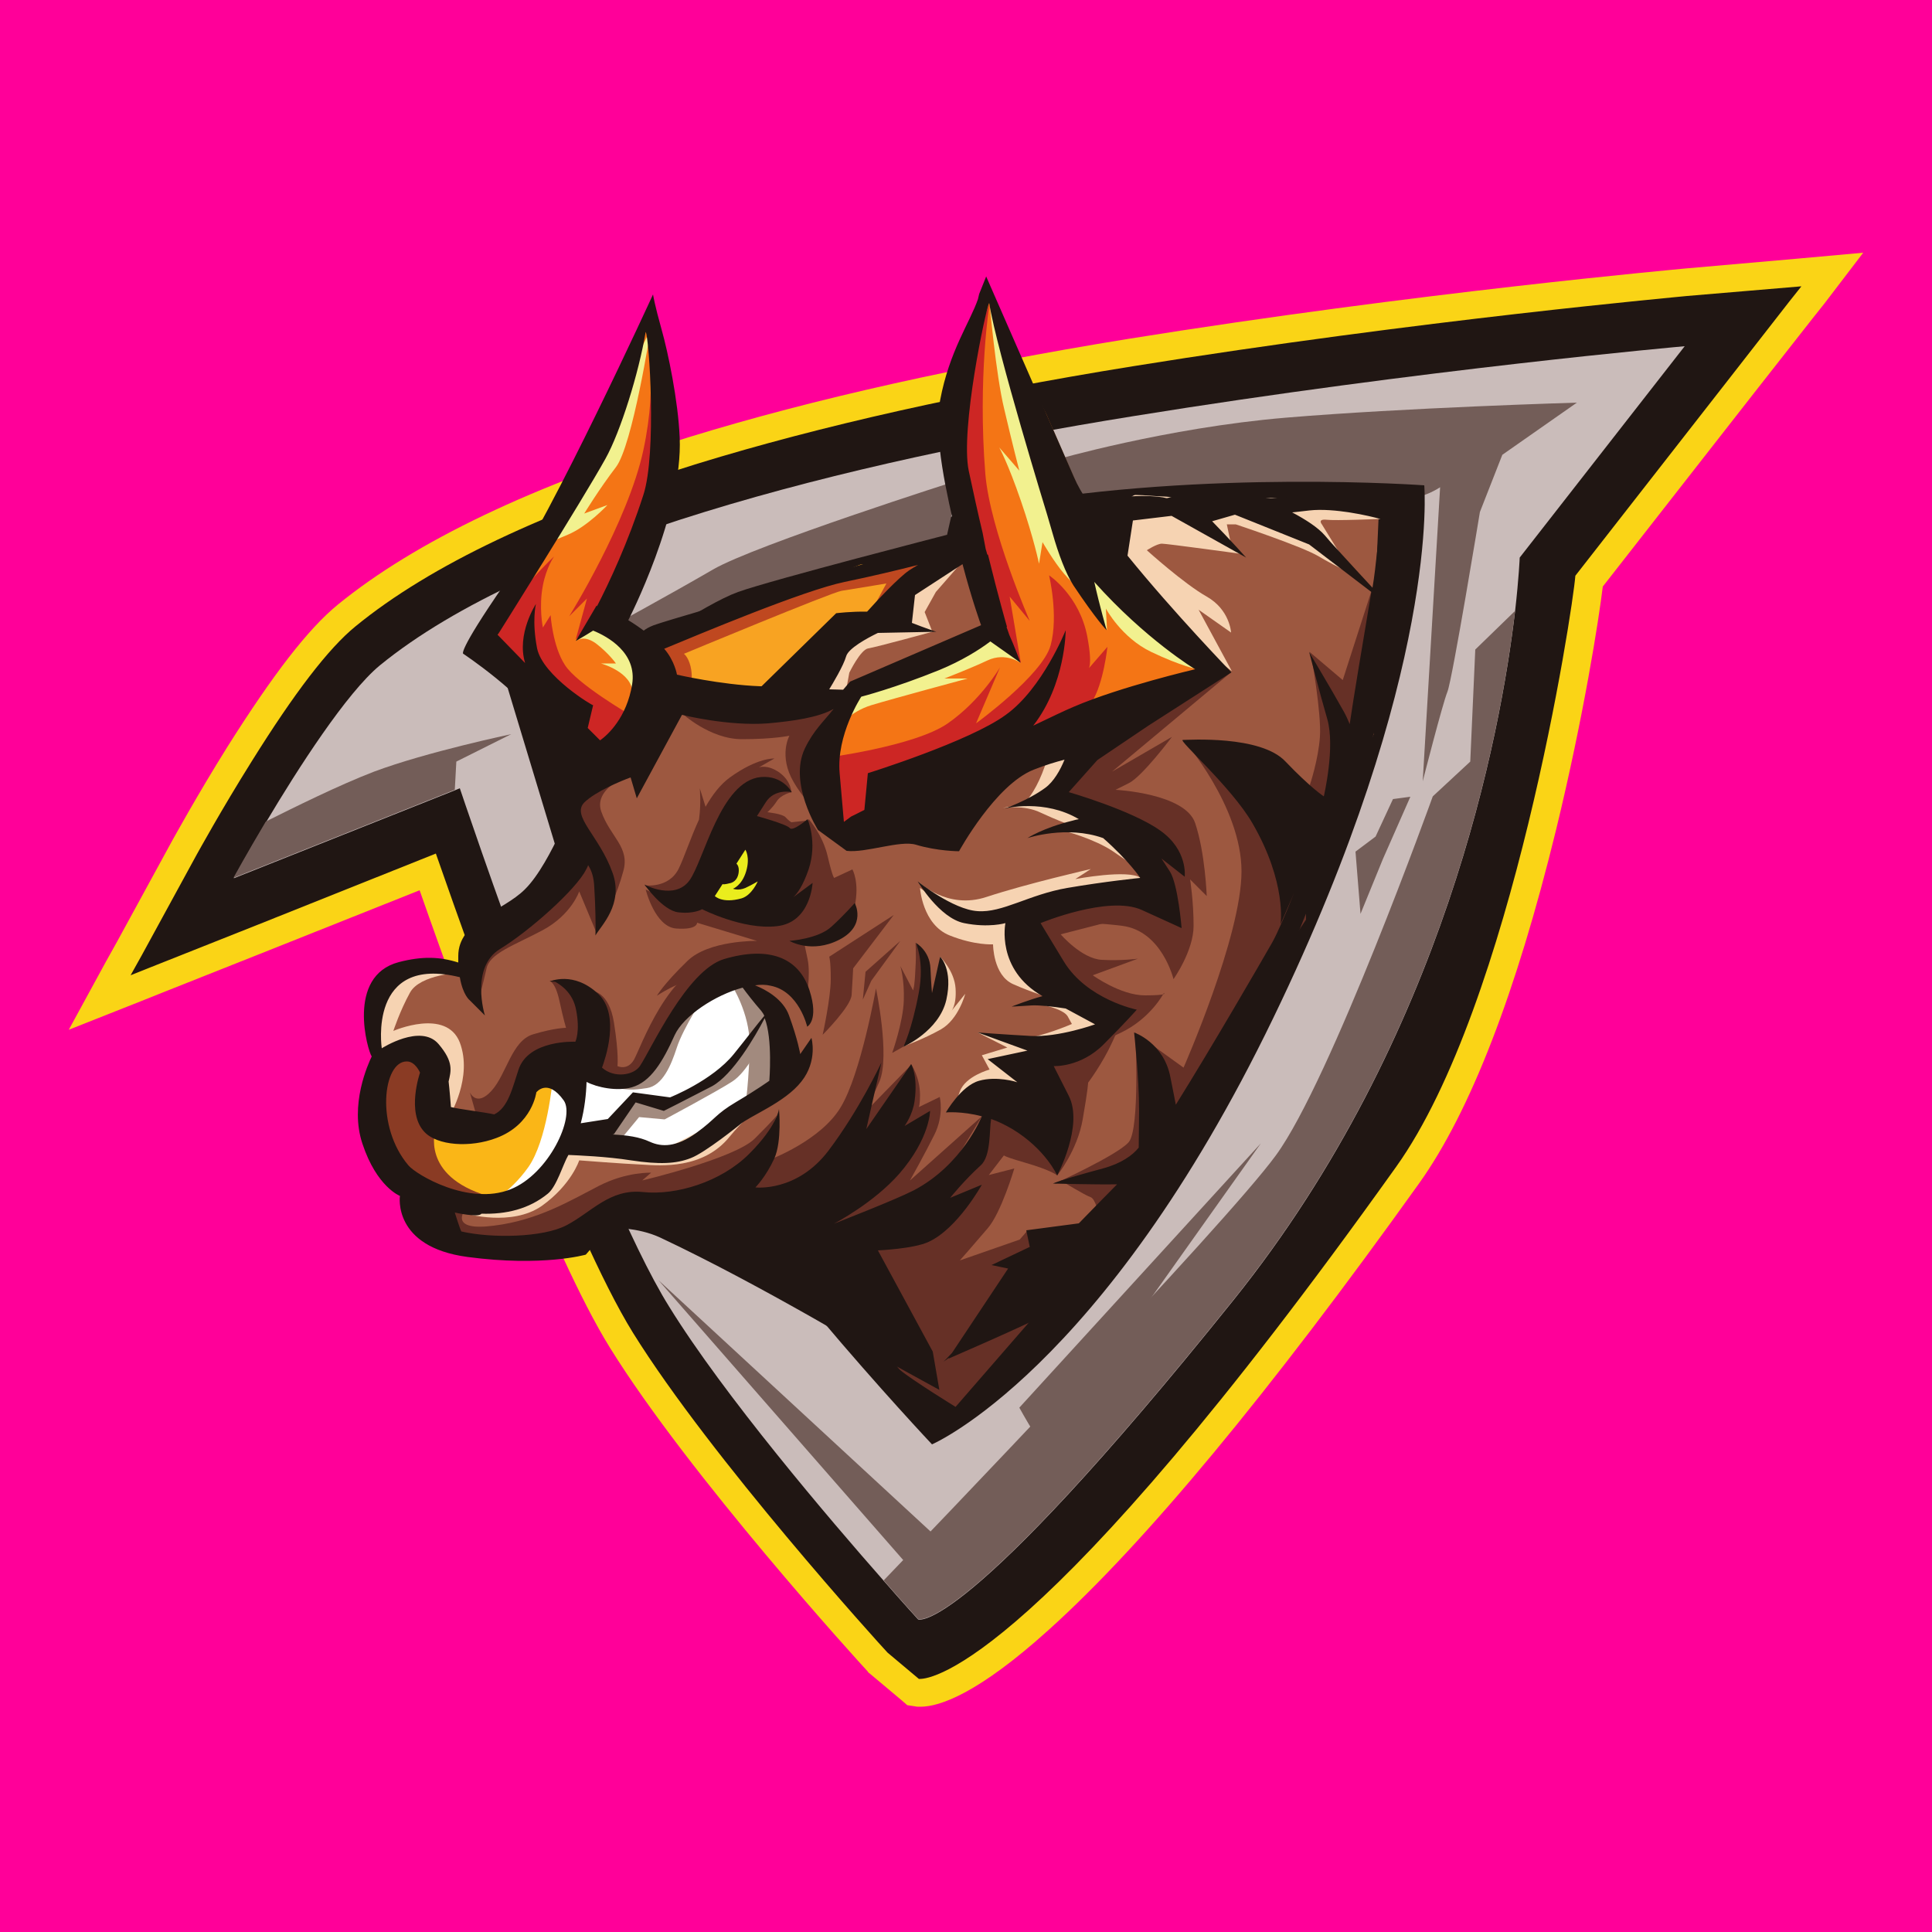
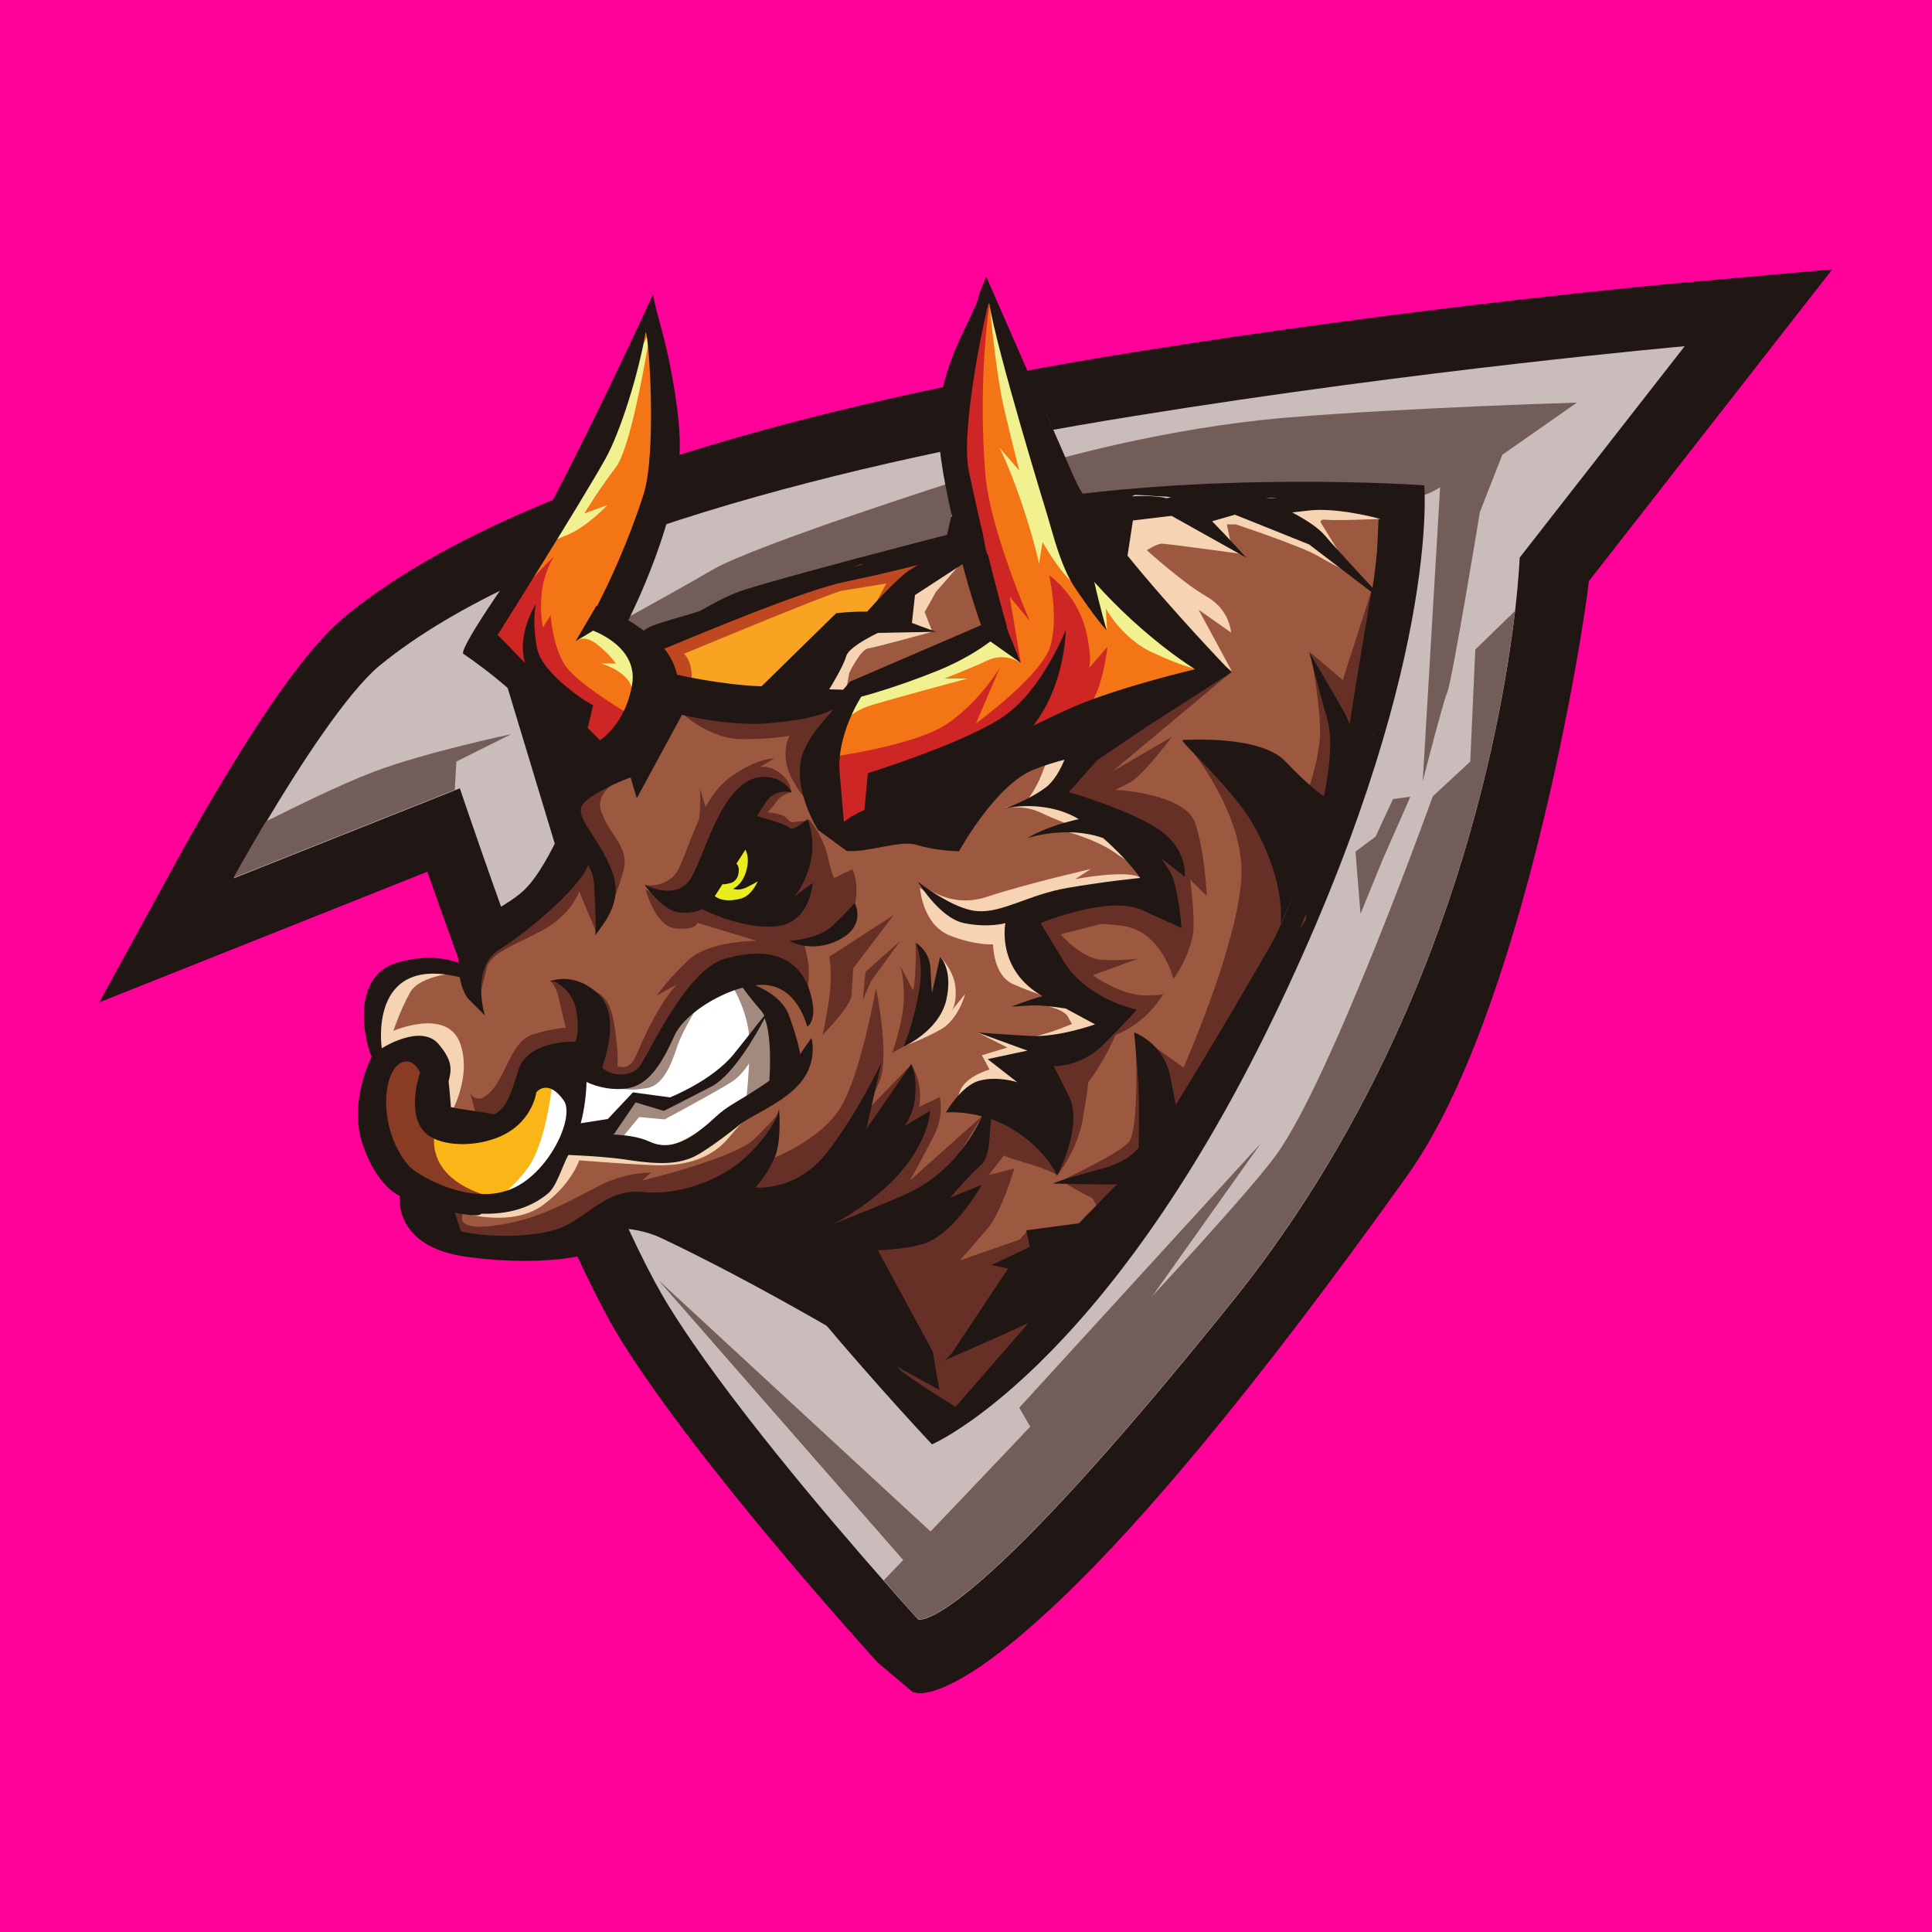
<svg xmlns="http://www.w3.org/2000/svg" xmlns:xlink="http://www.w3.org/1999/xlink" version="1.1" x="0px" y="0px" viewBox="0 0 500 500" style="enable-background:new 0 0 500 500;" xml:space="preserve">
  <style type="text/css"> .st0{fill:#FF0099;} .st1{fill:#201613;} .st2{clip-path:url(#SVGID_00000134972314166617040940000012334404242111746194_);} .st3{fill:#FAD416;} .st4{fill:#CABCBA;} .st5{fill:#735D58;} .st6{fill:#9D5840;} .st7{fill:#663026;} .st8{fill:#F8A322;} .st9{fill:#EAED1D;} .st10{fill:#F47515;} .st11{fill:#FAB617;} .st12{fill:#FFFFFF;} .st13{fill:#F6D3B2;} .st14{fill:#A28A7E;} .st15{fill:#8A3B24;} .st16{fill:#CD2624;} .st17{fill:#F2F18F;} .st18{fill:#BF4820;} </style>
  <g id="Layer_2">
    <rect class="st0" width="500" height="500" />
  </g>
  <g id="Layer_1">
    <g>
      <path class="st1" d="M238.1,438.2c-0.3,0-0.6,0-0.9-0.1l-1-0.2l-9-7.6l-0.2-0.2c-1.9-2.1-45.9-50.5-66.3-83.3 c-15.8-25.5-39.4-90.7-50.1-121.2l-84.9,33.8l22-40.2c0.3-0.5,6.3-11.4,14.2-24.1c11.3-18.2,20.4-29.9,27.7-35.8 c19.7-16.1,49.9-30.5,89.8-42.7c32-9.9,70.1-18.4,113.1-25.3c74.3-12,143.1-18.2,143.8-18.2l37.9-3.4l-63,80.7 c-1.6,14.7-17.3,112.2-46.9,153.7c-38.7,54.2-70.8,93-95.5,115.1C249.8,436.3,241,438.2,238.1,438.2" />
      <g>
        <defs>
          <rect id="SVGID_1_" x="17.8" y="65" width="464.4" height="377.2" />
        </defs>
        <clipPath id="SVGID_00000133513085748383860470000011060268657350276790_">
          <use xlink:href="#SVGID_1_" style="overflow:visible;" />
        </clipPath>
        <g style="clip-path:url(#SVGID_00000133513085748383860470000011060268657350276790_);">
-           <path class="st3" d="M482.2,65.4l-16.6,1.5L436,69.5c-0.7,0.1-69.4,6.2-144,18.2c-43.2,7-81.4,15.5-113.6,25.4 c-40.3,12.4-70.9,27-91,43.4c-7.7,6.3-16.7,18-28.5,36.7c-8,12.8-14,23.8-14.3,24.3l-14.3,26.2l-2.9,5.2l-9.6,17.6l18.7-7.4 l5.5-2.2l27.7-11l38.9-15.5c12.8,36.6,34.2,94.1,49.2,118.3c20.5,33.1,64.8,81.8,66.7,83.8l0.3,0.4l0.4,0.3l8.1,6.8l1.5,1.3 l2,0.3c0.4,0.1,0.9,0.1,1.4,0.1c5,0,14.9-3.4,33.1-19.8c24.8-22.3,57.1-61.3,96-115.7c13.2-18.5,25.1-49.3,35.4-91.4 c7.2-29.6,11.1-54.7,12.1-63l39-49.9l15.3-19.5l3.1-3.9L482.2,65.4z M466.2,74.1l-3.1,3.9l-15.2,19.5L407.7,149 c-0.7,9.1-16.3,110.9-46.4,153c-91.9,128.8-120.2,132.5-123.2,132.5c-0.2,0-0.3,0-0.3,0l-8.1-6.8c-1.9-2-45.7-50.3-65.9-82.8 c-16.1-26-40.5-93.8-51-124L67,239.2l-27.7,11l-5.5,2.2l2.9-5.2L51,221c0.3-0.5,6.2-11.3,14.1-23.9c11.1-17.8,19.9-29.3,26.9-35 c19.3-15.8,49.1-29.9,88.5-42.1c31.9-9.8,69.7-18.3,112.6-25.2c74.4-12,142.9-18.1,143.5-18.2L466.2,74.1" />
-         </g>
+           </g>
      </g>
      <path class="st4" d="M436,89.6l-42.7,54.7c0,0-0.2,5.1-1.2,13.9c-3.7,31.3-18,109.9-72.9,178.3c-70.5,87.8-81.6,82.6-81.6,82.6 s-3.5-3.8-8.9-10c-14.1-16-41.3-47.9-55.5-70.9C153.3,306.4,119,204,119,204l-1.2,0.5l-57.3,22.8c0,0,3.4-6.2,8.4-14.6 c8.2-13.8,20.8-33.4,29.4-40.5c39.2-32,120.3-52.5,195-64.5C368.1,95.6,436,89.6,436,89.6" />
      <path class="st5" d="M272.8,119.1c0,0,29-8.4,59.9-11c30.9-2.6,75.4-3.9,75.4-3.9l-19.3,13.5l-5.8,14.8c0,0-7.1,43.2-8.4,46.5 c-1.3,3.2-6.4,23.2-6.4,23.2l4.5-76.1c0,0-3.9,2.6-7.1,2.6c-3.2,0-59.9,0.6-59.9,0.6l-29,4.5L272.8,119.1" />
      <path class="st1" d="M131.1,177.1c0,0,78-37.4,129.5-46.5s108-5,108-5s4.3,48.2-39.1,137.9c-44.2,91.4-88.3,110.3-88.3,110.3 s-54.1-57.4-70.2-90.3c-16.1-32.9-20.6-42.6-20.6-42.6L131.1,177.1" />
      <path class="st6" d="M147.3,207.8c0,1.7,1.7,11.6-0.4,15.1c-2.2,3.4-10.3,12-12.5,15.1c-2.1,3-9.4,4.3-12,9 c-2.6,4.7-3.5,5.7-3.5,5.7s-1.3-2.2-3-1.8c-1.7,0.4-10.7-3-14.2,2.2c-3.4,5.2-5.2,6.9-6,9.5c-0.9,2.6,0,6,0,6l3,4.3 c0,0-3,17.6-3,18.9c0,1.3,2.6,9.9,6.4,14.2c3.9,4.3,12,14.2,12,14.2s7.3,0,12.9,1.3c5.6,1.3,13.3,1.3,13.3,1.3s9.4-2.6,10.3-3.9 c0.9-1.3,7.7-6.4,7.7-6.4s45.5,12.5,48.1,12.5c2.6,0,15.5-2.2,15.5-2.2l11.2,28.8l6.9,1.7l9-4.3l26.2-25.4l30.9-33.6l28.8-48.2 l3.4-14.2l4.7-13.8l12.5-23.7c0,0-2.6-15.1-1.3-18.9c1.3-3.9,1.7-17.2,1.7-17.2l0.9-20.6c0,0-10.7-2.6-12-2.6 c-1.3,0-15.9-1.3-15.9-1.3h-9l-10.7,1.7l-13.8-1.7l-7.7,3L226,146.3c0,0-17.6,5.2-18.9,6c-1.3,0.9-24.1,9.5-24.1,9.5l-12.5,4.7 l-4.7,11.2L147.3,207.8" />
      <path class="st7" d="M293.8,267.2c0,0,1.3,24.9-1.7,28.4c-3,3.4-19.3,10.8-19.3,10.8l15.9-3.4c0,0,6-0.9,7.3-2.2 c1.3-1.3,4.3-9.5,4.3-10.7C300.3,288.7,293.8,267.2,293.8,267.2" />
      <path class="st7" d="M318.7,173.9l-30.9,25.8l15.5-9c0,0-7.7,10.3-11.2,12c-3.4,1.7-3.4,1.7-3.4,1.7s18,0.9,20.6,8.6 c2.6,7.7,3,18.9,3,18.9l-4.3-4.3c0,0,0.9,5.6,0.9,12c0,6.5-5.2,13.8-5.2,13.8s-3-12.5-13.3-13.8c-10.3-1.3-21.1-0.9-21.1-0.9 s4.4-4.3,12-6.9c8.4-2.8,21.3-5.6,20.6-5.6c-1.3,0-28.4-21.9-28.4-21.9l7.3-13.3L318.7,173.9" />
      <path class="st8" d="M169.1,170l5.2-3.9l20-9l28.4-11l16.7-1.3c0,0-9,9.7-9.7,11.6c-0.6,1.9-7.1,7.7-11,10.3 c-3.9,2.6-13.5,11.6-15.5,12.9c-1.9,1.3-17.4,3.9-17.4,3.9l-17.4-4.5L169.1,170" />
      <path class="st7" d="M306.3,191.5c0,0,15,17.2,15,34s-15,50.8-15,50.8l-12.5-9l6.4,16.3l1.7,8.6l36.1-54.2l-0.4-19.8 c0,0-9-16.3-10.7-17.2c-1.7-0.9-12-5.6-12-5.6L306.3,191.5" />
      <path class="st9" d="M194.2,217.3c3,2.6,6.9,13.3,6.9,13.3s3.4,4.7,0,5.2c-3.4,0.4-16.3-1.7-16.3-1.7l-4.3-3c0,0,2.1-7.7,4.3-10.3 C186.9,218.2,194.2,217.3,194.2,217.3" />
      <path class="st10" d="M249.6,95.1c-0.9,3.4-2.1,13.3-0.9,25.8c1.3,12.5,8.2,30.1,8.2,33.1c0,3-0.5,12-0.5,12l-28.2,9.1l-9,5.6 c0,0-7.3,18.5-7.3,19.8c0,1.3,6.4,14.6,6.4,14.6l30.5-10.3c0,0,11.6-9,18.5-12.9c6.9-3.9,36.1-14.6,36.1-14.6l12.9-4.7 c0,0-8.6-9-12-10.3c-3.4-1.3-20.6-25.4-20.6-25.4l-12.9-29.7l-9.9-19.8l-5.2-11.6L249.6,95.1" />
      <path class="st10" d="M169.7,181.6c0,0-1.7-6.9-2.1-8.2c-0.4-1.3-8.6-11.6-8.6-11.6s11.2-31,11.2-33.1c0-2.2,3-20.2,3-24.5 c0-4.3-5.6-22.4-5.6-22.4L145.6,130l-22.8,39.1l15.5,12l15.5,18.5c0,0,1.3-0.4,3.4-2.1C159.4,195.8,169.7,181.6,169.7,181.6" />
      <path class="st11" d="M147.8,294.7c-0.4,3-7.7,9.9-9,10.8c-1.3,0.9-0.9,2.2-6.9,3.9c-3.5,1-8.3,1.5-12.7,1.6c0,0,0,0,0,0 c-3.2,0-6.1-0.2-7.9-0.7c-1.3-0.4-3.2-1.3-5.1-2.3c-4.5-2.4-9.5-5.9-9.5-7.1c0-1.7-2.1-20.6-2.1-20.6s0.2-1.3,0.7-2.9 c0.7-2.2,1.8-4.7,3.6-4.5c3,0.4,9.4-1.3,9.4-1.3s0.9,14.2,4.7,15.9c1.3,0.6,3,1.4,4.6,2.2c3.2,1.6,6.6,3.3,7.4,3.3 c1.3,0,7.7-2.2,7.7-2.2s-0.4-6.4,2.6-9c3-2.6,4.3-3.9,7.3-3.9s4.7-3,4.7,0.4C147.3,281.8,148.2,291.7,147.8,294.7" />
      <path class="st12" d="M152.5,278.4c5.2,1.3,9.9,2.1,9.9,2.1l7.7-9c0,0,12.5-18.9,14.2-18.9c1.7,0,10.9,2.4,10.9,2.4l4.5,6.6 c0,0,1.7,5.6,1.7,7.3c0,1.7,0,11.6,0,11.6s-7.3,6.9-10.3,9c-3,2.1-13.3,7.3-14.6,8.6c-1.3,1.3-1.3,2.2-6,1.7 c-4.7-0.4-11.2-3.4-13.8-3.4c-2.6,0-8.6-3.4-8.6-3.4l-0.4-12.9L152.5,278.4" />
      <path class="st13" d="M320.9,143.3c0,0-18.9-2.6-20.2-2.6c-1.3,0-3.9,1.7-3.9,1.7s9.5,8.6,15.5,12c6,3.4,6.3,9.3,6.3,9.3l-8.4-5.9 l8.6,15.9c0,0-14.2-10.8-14.6-11.6s-12.5-12-13.3-13.8c-0.9-1.7-6.9-10.3-4.3-12c2.6-1.7,5.2-8.2,7.3-8.2s6,0.4,7.3,0.4 c1.3,0,8.2,0.9,8.2,2.6S320.9,143.3,320.9,143.3" />
      <path class="st14" d="M182.8,256.9c0,0-6,9-7.7,14.4c-1.4,4.3-3.6,9.7-7.7,10.3c-4.1,0.6-4.1,0.4-8.4,0c-4.3-0.4-6.4-0.9-3.9-1.1 c2.6-0.2,9.7-2.4,10.3-2.4c0.6,0,4.3-3.2,4.3-3.2s3-8,3.4-8.8c0.4-0.9,3.4-6.2,3.9-6.9C177.4,258.6,182.8,256.9,182.8,256.9" />
      <path class="st7" d="M355.2,152.1l-7.7,23.9l-8.6-7.3l5.6,13.3l1.3,12.9l2.6,0.9l3.4-6l3.9-16.3L355.2,152.1" />
      <path class="st7" d="M153.3,256.5c0,0,4.3,0,5.6,8.2c1.3,8.2,0.9,11.2,0.9,11.2s2.6,1.3,4.3-1.7c1.7-3,9-24.1,21-25.4 s7.2,2.3,7.2,2.3s-6.3,3.3-8,5c-1.7,1.7-16.7,18.9-16.7,18.9l-5.2,6.4l-8.2-2.6c0,0-2.1-3.4-2.1-4.7s0-8.2,0-8.2L153.3,256.5" />
      <path class="st7" d="M167.1,230.2c0,0,2.4,9.7,7.9,10.1c5.6,0.4,5.4-1.5,5.4-1.5l15.5,4.7c0,0-12.5-0.2-18,5.2c-6.2,6-7.9,9-7.9,9 s5.8-3.9,11-4.7c5.2-0.9,8.2-0.9,8.2-0.9s5.2-2.1,8.2-1.7c3,0.4,9.9,3,9.9,3l1.3,5.6c0,0,1.3-6.5,0.4-10.8 c-0.9-4.3-0.9-4.3-0.9-4.3s4.3,0.4,6.9-1.3c2.6-1.7,4.7-4.7,4.7-4.7s1.3-2.5,1.5-3.4c1.3-6.2-0.6-9.5-0.6-9.5l-4.7,2.2 c0,0-0.4,0-1.7-5.6c-1.3-5.6-4.9-9.6-4.9-9.6l-4.5,10.5c0,0,0.9,3.9-3,6c-3.9,2.2-10.5,4.9-12.2,4.9c-1.7,0-13.6,1.1-13.6,1.1 L167.1,230.2" />
      <path class="st14" d="M189.4,255c0,0,4.6,7.2,4.6,15.2c0,8-1.2,17.2-1.2,17.2s9.7-5.4,10-6.6c0.3-1.2,0.9-3.2,0.3-8.6 c-0.6-5.4-5.2-13-5.2-13l-5.7-8.2L189.4,255" />
      <path class="st15" d="M112.7,292.3c0,0-4,12,13.5,17.2s1.4,2,1.4,2s-17.8-1.2-18.6-1.7c-0.9-0.6-4.6-3.7-6.3-5.2 c-1.7-1.4-8.3-14.9-8.3-15.8c0-0.9,7.7-16.1,7.7-16.1s3.7-1.1,5.7-0.6c2,0.6,3.7,1.2,3.7,2C111.5,275.1,112.7,292.3,112.7,292.3" />
      <path class="st7" d="M120.1,313.5c0,0-3.7,5.2,7.7,3.7c11.5-1.4,20-6.6,27.2-10.3c7.2-3.7,13.5-3.4,13.5-3.4l-2.3,2 c0,0,24.1-5.7,29.2-10.9c5.2-5.2,5.7-6,5.7-6l-4.3,11.5l2.6,0.6c0,0,10.6-3.4,17.2-9.7c6.6-6.3,10.6-14.6,10.6-14.6l-3.1,11.2 l11.7-12l-5.7,17.2c0,0-8.9,17.2-10,17.8c-1.1,0.6-22.6,6-22.6,6l-35.2-1.7c0,0-10.9,5.4-12,6c-1.2,0.6-9.5,1.1-13.5,2.3 s-24.9-4-24.9-4v-5.4l3.4-3.7L120.1,313.5" />
      <path class="st12" d="M143,279.7c0,0-1.4,15.5-6.3,22.4c-4.9,6.9-10.9,9.8-10.9,9.8s14.9-2.3,17.8-7.5c2.9-5.2,6.3-12.6,6.3-14.9 S143,279.7,143,279.7" />
      <path class="st13" d="M119.4,251.7c0,0-10.7,0.4-13.3,5.2c-2.6,4.7-4.3,9.9-4.3,9.9s13.7-6,17.2,3c3.4,9-2.6,18.9-2.6,18.9 l-6.9-15.9l-12.5-0.9V256c0,0,6-5.2,7.3-5.2c1.3,0,8.6-1.3,8.6-1.3L119.4,251.7" />
      <path class="st7" d="M339.4,170c0,0,2.6,14.6,2.2,20.6c-0.4,6-2.6,12.5-2.6,12.5l1.3,7.7c0,0,3.4,2.2,4.3,0.4 c0.9-1.7,4.7-13.3,3.9-15.5c-0.9-2.2-0.9-10.3-0.9-10.3L339.4,170" />
      <path class="st14" d="M161.1,294.3l4.3-5.2l6.6,0.6c0,0,13.5-7.2,17.5-9.8c4-2.6,7.2-9.7,7.2-9.7l-1.4-2l-7.7,8.9l-7.7,4.6 l-5.7,2.9l-6,0.3l-3.4-0.9l-7.7,6.6l-0.9,3.7H161.1" />
      <path class="st7" d="M123.3,288.7l-1.7-6c0,0,1.7,3.9,5.6-0.4c3.9-4.3,5.2-12.9,10.7-14.6c5.6-1.7,8.6-1.7,8.6-1.7 s-0.6-1.8-1.7-6.9c-1.1-5.1-2.6-5.2-2.6-5.2s7.3-1.7,9.5,3.9c2.2,5.6,1.3,12,1.3,12l-3.9,3.4c0,0-7.3,3.4-8.2,4.7 c-0.9,1.3-6,9-6,9l-8.2,4.7L123.3,288.7" />
      <path class="st7" d="M274.5,305.5c0,0,6.4,3.9,7.7,4.3c1.3,0.4,2.1,4.3,2.1,4.3s3.4-4.3,4.7-5.2c1.3-0.9,3.9-5.2,3.9-5.2 L274.5,305.5" />
      <path class="st7" d="M273.6,304.2c0,0,5.2-6.4,6.6-14.5c1.4-8,1.4-9.5,1.4-9.5s3.7-4.9,6.3-10.6c2.6-5.7,2.9-6.6,2.9-6.6 s-7.7,6.6-10,7.7c-2.3,1.1-6.3,1.1-7.7,2c-1.4,0.9-5.4,2.9-5.2,3.7c0.3,0.9,4.3,8,4.6,8.9C272.8,286.3,273.6,304.2,273.6,304.2" />
      <path class="st7" d="M273.6,304.2c0,0-1.4-1.3-8.3-3.3c-6.9-2-5.4-2-5.4-2l-4,5.2l6.6-1.7c0,0-3.4,11.5-6.9,15.5 c-3.4,4-7.2,8.3-7.2,8.3l15.5-5.4l2-2.3l2.3,2c0,0,3.4,15.5,2.3,16.9c-1.2,1.4-23.2,26.7-23.2,26.7s-11.2-6.9-14.3-9.5 c-3.1-2.6-13.2-25.2-13.2-25.2l0.3-12.9l26.9-10.9l7.7-10.6l2-7.2c0,0,8.6-3.7,10.3-2.3c1.7,1.4,7.4,8.9,7.4,9.8 C274.5,296,273.6,304.2,273.6,304.2" />
      <path class="st13" d="M342.1,135.7l4,6.5l0,0l1.7,2.7c-0.3-0.2-8.6-5.8-9.7-6.9c-1.1-1.2-5.4-4-6.3-4.9c-0.9-0.9-4.9-4.3-4.9-4.3 s0.6,0,1.8,0c3,0.3,7.6,0.9,14.5,1.2c10.5,0.4,13.8,3.2,14.6,4.2l-0.6,0.1c0,0-11.7,0.5-14,0.2 C340.9,134.3,342.1,135.7,342.1,135.7" />
      <path class="st7" d="M235.8,275.4c0,0,2.3,3.4,2.3,8s-0.9,3.4-0.9,3.4l6-2.9c0,0,1.2,4.6-1.4,9.8c-2.6,5.2-6.3,11.8-6.3,11.8 l18.6-16.6l-10,16.6c0,0-4.6,6.9-9.2,8.6c-4.6,1.7-14,7.7-20.3,8.3c-6.3,0.6-7.2,3.7-7.4,0.6c-0.3-3.2-0.9-8,2-10.9 c2.9-2.9,13.2-13.8,14.3-14.9c1.2-1.2,7.2-10.6,7.2-10.6L235.8,275.4" />
      <path class="st7" d="M154.2,241l-4.3-10.3c0,0-2,6-9.4,10c-7.5,4-13.8,6-14.6,10c-0.9,4-2.3,9.2-2.3,9.2s-2.9-13.5,0.6-15.5 c3.4-2,19.8-17.2,22.6-19.8c2.9-2.6,6.6-6.6,6.6-6.6l4,8.9L154.2,241" />
      <path class="st7" d="M199.5,300c0,0,13-4.9,18.1-13.5c5.2-8.6,9.1-30.7,9.1-30.7s3.7,17.5,0.9,24.1c-2.9,6.6-6,13.2-6,13.2 s-2,6-1.2,5.4s-8,11.2-9.5,11.5c-1.4,0.3-15.2,2.3-15.5,1.4C195.2,310.7,199.5,300,199.5,300" />
      <path class="st7" d="M164.8,199.7c0,0-11.5,3.7-9.2,10.3c2.3,6.6,7.5,9.2,5.7,15.5c-1.7,6.3-4,10.3-4,10.3l-3.7-15.2 c0,0-4.6-8.6-4.9-9.5c-0.3-0.9-3.2-3.7-1.7-5.7c1.4-2,0-1.7,2.9-2.9c2.9-1.2-2,1.1,4.3-2C160.5,197.4,164.8,199.7,164.8,199.7" />
      <path class="st16" d="M213.1,196.2c0,0,23.6-3,32.2-9c8.6-6,13.5-14.5,13.5-14.5l-6.2,14.5c0,0,17.2-12.5,19.3-20.2 c2.1-7.7-0.4-18.1-0.4-18.1s7.9,5.2,9.9,15.9c1.6,8.5,0,8.6,0,8.6l5.2-6c0,0-1,9.5-4,14.2c-3,4.7-6.3,5.6-6.3,5.6 s-8.2,7.3-12.5,9.9c-4.3,2.6-24.5,12.5-26.6,13.8c-2.2,1.3-17.6,4.3-17.6,4.3l-5.6-0.4l-0.9-10.3V196.2" />
      <path class="st7" d="M176.5,184.6c0,0,7.2,6.7,15.5,6.7c8.3,0,12.3-0.9,12.3-0.9s-2.9,5.2,1.1,12c4,6.9,8.3,8.6,8.3,8.6 s0-15.8,0-17.2c0-1.4,2-10.9,2-10.9l-16.9,0.9L176.5,184.6" />
      <path class="st16" d="M264.2,171.6l-2.9-17.2l5.2,6.3c0,0-10.3-23.5-11.5-38.1c-2-24.9,1.1-44.1,1.1-44.1l-9.7,26.9l1.4,31.3l8,27 L264.2,171.6" />
      <path class="st13" d="M318.6,140.9l-1.1-5.2h2.3c0,0,17.2,5.7,21.5,8.3c4.3,2.6,11.7,6,11.7,6s-11.2-10.6-13.8-11.8 c-2.6-1.1-17.8-8-17.8-8l-10,1.4l-1.1,2.6L318.6,140.9" />
      <path class="st17" d="M286.5,163.1l-0.3-5.6c0,0,4,7.5,11.7,11.2c7.7,3.7,12.3,4.6,12.3,4.6s-6-14.1-6.9-14.9 c-0.9-0.9-16.9-11.2-18.9-12c-2-0.9-4-2.3-4-2.3v6.3L286.5,163.1" />
      <path class="st16" d="M163.1,185c0,0-13.8-8-16.9-12.9c-3.2-4.9-3.7-12.9-3.7-12.9l-2,3.2c0,0-1.1-5.2,0-10.9 c0.9-4.7,2.9-7.5,2.9-7.5s-9.5,8.9-12.6,15.5c-3.2,6.6-3.2,11.2-3.2,11.2s11.2,8.3,11.5,9.2c0.3,0.9,1.7,6.9,7.7,10.6 c6,3.7,10.9,6.3,12.9,6.6C161.7,197.4,163.1,185,163.1,185" />
      <path class="st18" d="M178.9,177.3c0,0,0.4-2.6-0.2-4.9c-0.6-2.4-1.7-3.2-1.7-3.2s38.2-15.9,40.8-16.3c2.6-0.4,11.6-1.9,11.6-1.9 l-5.8,10.7c0,0,16.5-12.7,17.2-13.5c0.6-0.9,5.2-6.7,1.9-6.4c-3.2,0.2-46.4,13.5-50.9,15.1c-4.5,1.5-24.1,8.4-24.1,8.4l3.2,11.6 c0,0,2.1,4.3,2.8,4.3C174.4,181,178.9,177.3,178.9,177.3" />
      <path class="st5" d="M248.3,124.2c0,0-52.8,16.8-63.8,23.2c-11,6.4-27.7,15.5-27.7,15.5l7.3,6.2c0,0,17.9-12.6,26.9-15.9 c9-3.2,54.1-14.8,54.1-14.8L248.3,124.2" />
-       <path class="st16" d="M149,165.5l2.9-10.6l-4.6,4.6c0,0,15.2-24.4,19.2-43c4-18.6,0.6-29.5,0.6-29.5l5.2,22.9l-1.4,14.9 c0,0-3.7,16.9-4,17.8c-0.3,0.9-8.9,14.9-8.9,14.9L149,165.5" />
      <path class="st7" d="M236.9,244c0,0,0.3,2.2,0,6.9c-0.2,4.7-0.6,5.4-0.6,5.4L233,250c0,0,1.1,3.4,0.9,9c-0.2,5.6-3,13.5-3,13.5 l3.9-2.2c0,0,3.2-5.4,3.6-7.1c0.4-1.7,0.4-6.2,0.6-7.1c0.2-0.9,0.6-7.5,0.6-7.5L236.9,244" />
      <path class="st7" d="M287.7,238.4l-13.2,3.4c0,0,5.4,6.3,10.6,6.6c5.2,0.3,9.4-0.3,9.4-0.3l-11.7,4.3c0,0,7.2,5.2,13.5,5.2 c6.3,0,4.9-0.6,4.9-0.6s-3.4,6.6-11.2,10.3s-9.7,4.3-9.7,4.3l6-7.2c0,0-10-9.2-10.9-9.8c-0.9-0.6-6.9-10.3-7.2-11.5 c-0.3-1.2-2-7.5-2-7.5s5.2-2,8-2.6c2.9-0.6,9.7-1.7,10.6-1.7c0.9,0,5.4,0.6,5.4,0.6L287.7,238.4" />
      <path class="st13" d="M274.5,214.9c0.9,0,8.9,2.3,13.5,5.4c4.6,3.2,5.4,3.7,5.4,3.7s-1.2-5.7-2-6.6c-0.9-0.9-4.6-3.4-5.4-3.7 C285.1,213.4,274.5,214.9,274.5,214.9" />
      <path class="st13" d="M237.6,228.1c0,0,7.4,7.5,17.8,4c10.3-3.4,26.9-7.2,26.9-7.2l-4,2.6c0,0,13.7-2.6,16.9-0.3 c3.1,2.3,5.2,6.9,5.2,6.9s-18-0.3-19.2-0.6c-1.1-0.3-17.2,2.6-18.3,3.2c-1.2,0.6-9.2,2-10,2s-8-3.2-8-3.2L237.6,228.1" />
      <path class="st13" d="M259.5,209.1c0,0,5.5-0.9,9.8,1.2c4.3,2,6.9,2.9,6.9,2.9s4.9,1.7,6.3-0.3c1.4-2,4.3-2.6,1.4-3.7 c-2.9-1.1-3.2-0.9-6.3-1.4c-3.1-0.6-5.7-0.6-6.9-0.6C269.6,207.1,259.5,209.1,259.5,209.1" />
      <path class="st13" d="M238.1,229.8c0,0,0.6,9.5,7.7,12.3c6.5,2.6,11.2,2.3,11.2,2.3s0,8,5.2,10.3c5.2,2.3,9.2,3.4,9.2,3.4 s0.9-6.9,0.3-8c-0.6-1.2-7.7-12.6-7.7-12.6s-6-0.6-8.3-0.6c-2.3,0-11.2-2.6-11.2-2.6L238.1,229.8" />
      <path class="st13" d="M269.1,259.9c0,0,6,1.1,7.2,3.1c1.1,2,1.1,2,1.1,2s-7.7,3.4-13.7,4c-6,0.6,16.6,2.6,16.6,2.6l5.4-8.6 l-14-5.7L269.1,259.9" />
      <path class="st13" d="M253,267.2l7.7,3.9l-6.6,2l2,3.7c0,0-6.3,1.7-7.7,5.7s-2.3,4.6-2.3,4.6s10.3-0.9,13.2-1.4 c2.9-0.6,8.3-1.7,8.3-1.7s-0.9-9.2-0.9-10c0-0.9,2.6-3.4,2.6-3.4L253,267.2" />
      <path class="st13" d="M120.7,314.1c0,0,11.7,3.4,19.5-2c7.7-5.5,9.7-11.8,9.7-11.8s11.5,0.9,16.3,1.1c4.9,0.3,15.8,1.2,22.6-7.2 c6.9-8.3,13.5-12.3,13.5-12.3l-29.2,14.9c0,0-17.5,0-18.3,0c-0.9,0-9.5,1.4-9.5,1.4L133,310.7L120.7,314.1" />
      <path class="st17" d="M256.1,78.4c0,0,1.6,18.5,3.8,27.5c2.1,9,3.9,15.9,3.9,15.9l-5.2-6c0,0,2.2,3.9,5.6,13.8 c3.4,9.9,4.7,16.3,4.7,16.3l0.9-5.6c0,0,3,5.2,5.6,8.2c2.6,3,4.7,4.7,4.7,3c0-1.7-1.3-19.4-2.2-20.6c-0.9-1.3-16.3-39.2-16.3-39.2 L256.1,78.4" />
      <path class="st17" d="M264.2,171.6c0,0-3.9-2.9-8.6-0.7c-4.7,2.2-11.2,4.7-11.2,4.7h6c0,0-19.3,5.2-24.9,6.9c-5.6,1.7-9,6-9,6 s0-8.6,1.7-9c1.7-0.4,20.6-9.5,23.6-9.9c3-0.4,14-6,14-6L264.2,171.6" />
      <path class="st17" d="M168.4,85.2c0,0-4.7,30.1-9,35.7c-4.3,5.6-8.2,12-8.2,12l6-2.2c0,0-5.2,5.6-10.3,7.7 c-5.2,2.2-5.2,2.2-5.2,2.2s3.9-9,5.2-11.6c1.3-2.6,10.3-21.9,11.2-23.2C158.9,104.6,168.4,85.2,168.4,85.2" />
      <path class="st17" d="M149,166.1c0,0,1.7-2.1,5.2,0.4c3.4,2.6,5.2,5.2,5.2,5.2h-3.9c0,0,8.2,2.2,8.2,7.7c0,5.6,4.8-0.4,4.8-0.4 s-3.5-8.6-4.3-9.9c-0.9-1.3-9-8.2-9-8.2L149,166.1" />
      <path class="st7" d="M214.6,247.6c0,0,0.4,0.9,0.4,5.8c0,4.9-2.1,14.4-2.1,14.4s7.3-7.3,7.5-10.3c0.2-3,0.4-6.9,0.4-6.9l10.5-13.8 L214.6,247.6" />
      <path class="st7" d="M204.9,205c0,0-2.8,0.6-3.9,2.4c-1.1,1.7-2.4,2.8-2.4,2.8s3.9,0.4,4.7,1.3s1.5,1.3,1.5,1.3l3.7-0.4l-2.4,6.7 c0,0-3.7,0.4-4.9-0.9c-1.3-1.3-4.9-4.7-6.7-5.4c-1.7-0.6-3.2,0.2-2.8-1.1c0.4-1.3,0.9-4.3,1.9-5.4c1.1-1.1,2.6-2.4,3.4-2.6 c0.9-0.2,4.9-1.1,4.9-1.1L204.9,205" />
      <path class="st7" d="M201.8,200c-3.2-2.3-5.4-1.4-5.4-1.4l4-2.3c0,0-4.3-0.3-11.5,4.9c-2.5,1.8-4.6,4.6-6.3,7.6l-1.5-4.8 c0,0,0.4,3.8-0.2,8.1c-2.2,4.8-3.8,9.7-5.2,12.6c-2.6,5.4-8.9,4.4-8.9,4.4l3.1,3.1c0,0,7.4,0.6,9.2,0.6c1.7,0,2.6-2.9,3.4-3.7 c0.9-0.9,7.2-11.8,12-20.4c4.9-8.6,10.3-3.5,10.3-3.5S204.9,202.3,201.8,200" />
      <path class="st5" d="M392.1,158.1c-3.7,31.3-18,109.9-72.9,178.3c-70.5,87.8-81.6,82.6-81.6,82.6s-3.5-3.8-8.9-10 c9.5-9.9,88.2-91.8,101.5-110c14.2-19.4,40.6-92.9,40.6-92.9l9.7-9l1.3-29L392.1,158.1" />
      <path class="st13" d="M243.3,247.6c0,0,3.7,3.6,4,8.2c0.3,4.6-1.2,6-1.2,6l3.7-4.6c0,0-1.7,6.6-6.3,9.2c-4.6,2.6-9.7,4.4-9.7,4.4 s5.7-5.9,6.6-7c0.9-1.1,2.3-4.3,2.3-4.3L243.3,247.6" />
      <path class="st7" d="M224,251.5l9-8l-7.5,10.3l-2.2,4.9L224,251.5" />
      <path class="st13" d="M271.6,194.2c0,0-1.1,4.9-3.4,9.2c-2.3,4.3-3.4,4.3-3.4,4.3s9.7-3.2,10-4c0.3-0.9,5.7-9.8,5.7-9.8 L271.6,194.2" />
      <path class="st13" d="M241.3,163.5c0,0-14.6,4-16.6,4.3c-2,0.3-4.9,6.3-4.9,6.3l-0.9,4.9l-6.9-0.3c0,0-5.2,1.4-1.2-6 c4-7.5,3.2-9.5,5.7-10.6c2.6-1.1,11.7-2,11.7-2l6,1.7l1.7-10.9l14.6-7.2l-8.3,9.5l-2.9,5.2L241.3,163.5" />
      <path class="st1" d="M191.9,232.5c-5,1.4-6.9-0.6-6.9-0.6l2-3.1c0.3,0.2,1.8-0.2,2.2-0.3c1.5-0.5,2-2,2-3.3c0-0.7-0.2-1.3-0.6-1.7 l2.3-3.6c0,0,1.3,1.9,0.2,5.6c-1.1,3.7-3.4,4.5-3.4,4.5s1.3,0.6,3.2-0.2c1.9-0.9,3.2-1.7,3.2-1.7S194.6,231.7,191.9,232.5z M210.3,228.5l-5,3.7c1-0.9,2.5-2.9,4-7.3c2.3-7-0.3-12.9-0.3-12.9s-3.9,3.3-4.6,2.3c-0.8-1-8.5-3.1-8.5-3.1s0,0,2.3-3.6 c2.3-3.6,6.7-2.6,6.7-2.6s-2.3-4.4-8-3.9c-10.5,1-14.7,21.6-18.5,26.8c-3.8,5.1-11.4,1.2-11.6,1c0.1,0.2,4.7,6.7,8.7,7.2 c4.1,0.5,6.2-0.8,6.2-0.8s10.6,5.4,19.3,4.4C209.8,238.8,210.3,228.5,210.3,228.5" />
      <path class="st1" d="M215.2,239.8c-3.4,3.2-10.9,3.7-10.9,3.7s5.7,3.4,12.9-0.3c7.2-3.7,4-9.5,4-9.5S218.6,236.7,215.2,239.8" />
      <path class="st1" d="M237.8,256.8c-1.8,9.7-4,14.1-4,14.1s9.2-4,11.1-12.1c1.8-8-1.6-11.2-1.6-11.2l-2.1,9.4c0,0-0.2-1.9-0.4-6.4 c-0.2-4.6-3.8-6.6-3.8-6.6S239.3,248.8,237.8,256.8" />
      <path class="st1" d="M355.2,152.1c-2.6-2.8-6.1-6.6-9.1-9.9l0,0c-1.2-1.3-2.3-2.5-3.2-3.6c-1.8-2.1-5.1-4.2-8.5-6 c1.2-0.1,2.7-0.3,4.5-0.5c6.4-0.7,15.5,1.4,18.3,2.2C357,136.6,356.1,146.9,355.2,152.1z M309.3,173.2c0,0-19.3,4.5-31.4,9.7 c-2.4,1-6.1,2.8-10.5,4.9c8.4-10.8,8.4-24.7,8.4-24.7s-6,15.1-15.5,21.9c-9.4,6.9-35.7,15.1-35.7,15.1l-0.9,9.5 c-2.1,1.1-3.4,1.7-3.4,1.7l-1.9,1.4c-0.2-2.4-0.6-6.7-1.1-12.6c-0.9-9.9,5.6-19.8,5.6-19.8s8.6-2.2,20.2-6.9 c5.8-2.4,10.3-5.2,13.2-7.4l7.8,5.5c0,0-1.7-4.6-2.9-7.2c-0.1-0.4-0.4-1.1-0.7-2c0.1-0.1,0.1-0.1,0.1-0.1s-2.2-7.6-4.9-18.6 c-0.1-0.1-0.1-0.1-0.2-0.1c-0.1-0.5-0.3-1-0.4-1.4l-0.8-4.2c0,0,0,0,0,0c-1.2-5-2.4-10.5-3.6-16.1c-2.2-10.7,4.4-41.8,5.3-43.4 c1.9,12.2,15,54.8,15,54.8l1.4,4.8l0,0c1.5,5.3,3.4,10.4,5.4,13.5c6,9,8.6,11.6,8.6,11.6s-1.8-6.2-3.2-12.5 C296.5,165.5,309.3,173.2,309.3,173.2z M197.9,263.5c2.1,5.4,1.2,16.2,1.2,16.2s-3.2,2.3-8.6,5.5c-5.4,3.2-5.2,4.3-10.3,8 c-5.2,3.7-8.9,3.7-12,2.3c-2.8-1.3-5.9-1.7-9.7-1.9l0.4-0.1l5.6-8.2l7.3,2.2c0,0,5.2-2.6,12.5-6.4 C189.7,278.1,195.4,268.3,197.9,263.5z M189.9,272.8c-5.6,6.9-16.5,11.2-16.5,11.2l-9.6-1.3l-6.5,6.9l-7,1.1 c1-3.8,1.4-7.5,1.5-10.7c2.7,1.4,7.8,2.5,11.7,1.4c4.9-1.4,8-6.6,11.1-13.5c2.3-5,10.5-10.4,17.6-12.3c1.1,1.5,2.8,3.7,4.8,6 c0.3,0.4,0.6,0.8,0.8,1.3C196,265,193.3,268.6,189.9,272.8z M279.2,212c-0.5,0.1-1.1,0.2-1.7,0.4c-7.7,1.9-11.6,4.5-11.6,4.5 s10.1-3.4,19.6,0c6.6,5.8,9.6,10.3,9.6,10.3s-9,0.9-18.9,2.6c-9.9,1.7-16.8,6.5-23.2,6c-6.4-0.4-15.5-7.7-15.5-7.7 s5.6,9.5,12,10.8c6.4,1.3,10.7,0,10.7,0s-2.5,12,9.6,18.9c-3.4,0.9-8,2.7-8,2.7s0.9,0,5.2-0.3c2-0.1,5.6,0.3,8.8,0.8 c7.6,4.1,7.6,4.1,7.6,4.1s-9.4,3.4-16.7,3c-7.3-0.4-13.7-0.9-13.7-0.9l12.9,4.7l-10.3,2.2l7.7,6c-0.2-0.1-5.3-1.7-9.9-0.4 c-4.7,1.3-8.6,8.2-8.6,8.2s4-0.4,9.3,1c0,0-5,12.6-17.7,19.2c-4.9,2.5-20.1,8.4-20.6,8.6c0.4-0.2,10.3-5.4,16.9-12.9 c8-9.2,8-16.3,8-16.3l-6.6,3.9c0,0,2.1-2.8,2.6-6.5c0.9-6.6-0.9-9.5-0.9-9.5l-11.6,16.8l3.9-17.2c-0.2,0.4-5.7,12.2-13.7,22.8 c-8.2,10.8-18.9,9.5-18.9,9.5s2.7-2.7,4.9-7.5c2-4.5,1.2-12.8,1.2-12.8s-0.4,4.3-7.7,11.6s-18.9,10.8-27.5,9.9 c-8.6-0.9-13.3,5.2-19.8,8.6c-6.1,3.2-19.4,3.4-27.2,1.6c-0.4-0.7-1.7-4.9-1.7-4.9s6.2,1.4,6.9,0.3c6.4,0.2,12.3-1.2,17.2-5.2 c2.3-1.9,3.9-7.6,5.3-10c2.3,0.1,10,0.4,16.2,1.4c7.4,1.1,11.7,0.9,15.5-0.6c3.7-1.4,12.6-8.6,12.6-8.6c2.6-2.3,11.7-5.7,16-11.2 c4.3-5.4,2.6-11.3,2.6-11.3l-2.9,4.2c0,0-0.6-3.7-2.9-10c-1.5-4.2-6-6.7-8.8-7.8c1.4-0.2,2.8-0.2,4,0.1c7.4,1.4,9.5,10.6,9.5,10.6 s3.1-1.6,0.6-9.4c-2.8-8.6-10.6-11.5-22.1-8.1c-9.7,2.9-18.9,23.4-21.8,27.7c-1.6,2.4-6.7,3.2-9.8,0.4c0.7-1.9,4.9-13.6-1-19.1 c-6.4-6-12.5-3.2-12.5-3.2s0.6,0,1.4,0.1c1.3,0.7,4.6,2.8,5.4,7.3c1.1,5.6-0.2,8.2-0.2,8.2s-12.1-0.6-14.7,7.2 c-1.6,4.8-2.7,9.9-6.3,11.6c-2.7-0.6-9.5-1.4-11.2-1.9c0-0.2-0.4-5-0.6-6.6c0.6-2.7,1.4-5-2.6-9.7c-4.6-5.4-14.7,1.1-14.7,1.1 s-3.7-24.3,20.2-18.4c0.8,4.7,2.6,6,2.6,6l3.9,3.9c-0.1-0.2-3.8-12.5,3.9-17.2c7.7-4.7,19.8-15.5,22.3-20.6 c0.2-0.4,0.4-0.7,0.5-1.1c0.9,1.4,1.5,3.1,1.6,5.8c0.3,4.7,0.4,10.1,0.3,12.4c1.4-2.5,7.4-8.1,4.4-16.3 c-3.4-9.5-10.7-14.6-7.3-18.1c2.8-2.8,9.5-5.6,12-6.5l1.6,5.4l11.7-21.6c0,0,12,3,22.3,2.2c6.6-0.6,12.9-1.5,16.9-3.7 c-2.4,3.1-5.1,5.4-7.4,10.2c-4.3,9,3.4,21.1,3.4,21.1s7.4,5.4,7.4,5.4c4.9,0.6,13.8-2.8,17.9-1.6c5.6,1.7,11.2,1.7,11.2,1.7 s9.4-17.2,19.3-21.1c3-1.2,5.7-2,8-2.6c-1.1,2.7-2.8,5.7-5,7.3c-4.5,3.3-10.6,5.4-11.1,5.6C260.2,209,270.5,206.8,279.2,212z M105.7,301.6c-8.6-10.1-6.6-27-0.4-26.9c2.2,0,3.4,2.9,3.4,2.9s-3.6,10.3,1.1,15.3c3.3,3.6,11.9,4.2,18.7,1.6 c9.3-3.5,10.3-11.8,10.3-11.8s2.9-3.8,7.1,2.1c3,4.3-3.9,19.1-13.8,23C121.3,312.1,107.7,304,105.7,301.6z M139,167.8 c-1.4-7.2-0.3-11.5-0.3-11.5s-5.1,7.8-2.8,15.3l-7.1-7.3c0,0,21.9-34.8,27.9-45.6c3.9-7,8.6-22.1,10.4-32.8 c0.9,1.3,2.9,31.5-0.6,42.2c-4,12.4-8.9,22.8-12,28.8l-0.1-0.2l-5.4,9.2c0,0,2.3-1.3,4.5-2.7c3.7,1.5,11.4,5.7,10.1,13.9 c-1.4,8.6-6.3,13.1-8.3,14.5l-0.8-0.8l-2.4-2.4l1.4-5.9C153.6,182.8,140.5,175,139,167.8z M218.6,150.6c6.8-1.4,13.9-3.1,19-4.4 c-0.9,0.5-1.7,1-2.3,1.4c-2.8,1.9-8.3,7.8-10.9,10.7c-4-0.1-8,0.4-8,0.4l-19.3,18.9c-0.1,0-0.3,0-0.4,0c-10.3-0.4-21.5-3-21.5-3 s-0.6-3.6-3.3-6.7C180.6,164.3,207.9,152.8,218.6,150.6z M249.1,146c2.4,9.2,4.8,15.8,4.8,15.8l-33.9,14.6c0,0-0.7,0.8-1.8,2.1 c-1.1,0-2.2-0.1-3.6-0.1c0.8-1.3,3.7-6.1,4.4-8.6c0.6-2,5.3-4.6,8.2-6l15.1-0.3c0,0-3-1-6.3-2.3l0.8-7.2L249.1,146z M357.9,134.2 c-0.8-1,1.9-6.9-8.6-7.2c-6.9-0.2-17.5,2.2-20.5,1.9c-1.3-0.1-2.4-0.2-3.2-0.2c-3.3-1.3-5.8-2.1-5.8-2.1l-11.8,2.4 c-2.1-2-5.4,0.1-6.2-0.1c-1.3-0.4-9.3-1.5-20,1.4c-1.7-2.5-3-4.8-3.8-6.7c-6.4-14.6-22.8-52.1-22.8-52.1s0,0,0,0.1l-1.8,4.5 l-0.3,1.3c-2.1,6.1-7.4,13.4-9.8,26.2c-1.8,9.4,1.8,24.6,4.3,35.4c-12,3.6-71.7,20.4-78.4,22.8c-1.3,0.5-2.1,1-2.6,1.4 c-2.3-1.7-4-2.7-4-2.7s14.2-27.5,13.3-47.3c-0.4-9.5-3-22-4.7-28c-1.8-6.4-2.2-9-2.2-9S143,133,130.6,151.1 c-12.5,18.1-10.7,18.1-10.7,18.1s15.5,10.3,21.1,19.4c5.6,9,3.6,17.8,3.6,17.8s-2.4,5,0.4,9c-2.1,4.5-5.6,11.3-9.2,14.8 c-5.6,5.6-17.2,8.2-17.2,17.2c0,0.6,0,1.2,0,1.7c-4.7-1.5-9.3-1.7-15.4-0.1c-13.7,3.6-8,23.1-7,24.4c-0.9,1.9-5.8,12.5-2.4,22.6 c3.7,11.2,9.7,13.5,9.7,13.5s-2,13.2,17.5,15.8c19.5,2.6,30.6-0.6,30.6-0.6l6.3-7.2c0.5,0.4,7,0,13,2.8 c26.6,12.5,58.9,32.1,58.9,32.1l13.3,7.3l-1.7-9.9l-14.2-26.2c0,0,9.3-0.4,13.1-2.2c7.5-3.4,13.8-14.8,13.8-14.8l-8.2,3.4 c0,0,3.6-4.5,7.9-8.4c2.7-2.4,2.2-9.1,2.7-12c1.8,0.6,3.6,1.5,5.5,2.6c8.6,5.2,11.6,12,11.6,12s6.9-12.9,3-20.6 c-3.9-7.7-3.9-7.7-3.9-7.7s6.9,0.4,12.9-5.6c6-6,8.6-9,8.6-9s-12.9-2.6-18.9-12.5c-6-9.9-6-9.9-6-9.9s17.6-7.3,26.2-3.4 c8.6,3.9,10.3,4.7,10.3,4.7s-0.9-11.2-3-14.6c-2.2-3.4-2.2-3.4-2.2-3.4l6,4.7c0,0,0.9-6.9-6.4-12c-7.3-5.2-23.6-9.9-23.6-9.9 l7.4-8.3l13.2-8.9l21.5-13.8c0,0-14.9-15.4-26.9-30.2l1.4-9.1l10-1.2l19.3,10.8c0,0-4.2-4.7-8.8-9.4l5.9-1.7l19.2,7.7l16.1,12.3 c-1.9,11.3-4.7,27.9-5.6,34.2c-0.4-1-0.9-2.1-1.5-3.2c-3.5-6.3-8.9-15.2-9-15.5c0.1,0.3,2.6,10.2,4.7,17.4c2.1,7.3-0.9,20-0.9,20 s-3.4-2.2-9.9-9c-6.4-6.9-25.4-5.6-26.6-5.6c-1.3,0,12.6,12.2,18,21.5c9,15.5,7.3,26.2,7.3,26.2l3.5-8.1 c-2.3,5.8-4.4,10.6-5.7,12.9c-3.1,5.4-15.3,26.5-24.9,41.9c-0.3-1.7-0.8-4-1.4-7.1c-1.7-9-9.4-11.6-9.4-11.6s1.3,11.6,1.3,20.2 c0,3-0.1,6.4-0.1,9.6c-1.6,2-4.5,4.1-9.3,5.4c-11.2,3-12.9,3.9-12.9,3.9s10.7,0.3,16.6,0.2c-2.6,2.6-6,6.1-9.9,10.1l-13.6,1.8 l0.9,4.3l-9.9,4.7l4.3,0.9l-14.5,21.8c-1.3,1.4-2.1,2.2-2.2,2.3l1.4-1l-0.1,0.2c0.4-0.2,27.9-12,28.3-13.3c0.4-1.3,6-7.3,6-7.3 s20.2-25,20.2-26.2c0-0.4-0.3-1.7-0.7-3.4c10.6-13.2,21.8-27.6,24.7-32.8c6-10.3,28.8-69.3,31.4-78.3c1.5-5.3,1.6-50.7,1.6-55.9 c0.5,0.1,0.9,0.2,0.9,0.2S358.1,134.4,357.9,134.2" />
      <path class="st5" d="M326.3,295.9l-62.5,68.4c0,0,7.1,12.9,7.7,11c0.6-1.9,26.4-39.4,26.4-39.4L326.3,295.9" />
      <path class="st5" d="M360.5,206.8l4.5-0.6l-7.1,16.1l-5.8,14.2l-1.3-16.1l5.2-3.9L360.5,206.8" />
      <path class="st5" d="M132.3,190l-14.2,7.1l-0.4,7.3l-57.3,22.8c0,0,3.4-6.2,8.4-14.6c7.2-3.6,19.1-9.5,28-12.9 C110.4,194.6,132.3,190,132.3,190" />
      <path class="st5" d="M238.7,409.4l-68.3-78.1l74.7,69L238.7,409.4z" />
    </g>
  </g>
</svg>